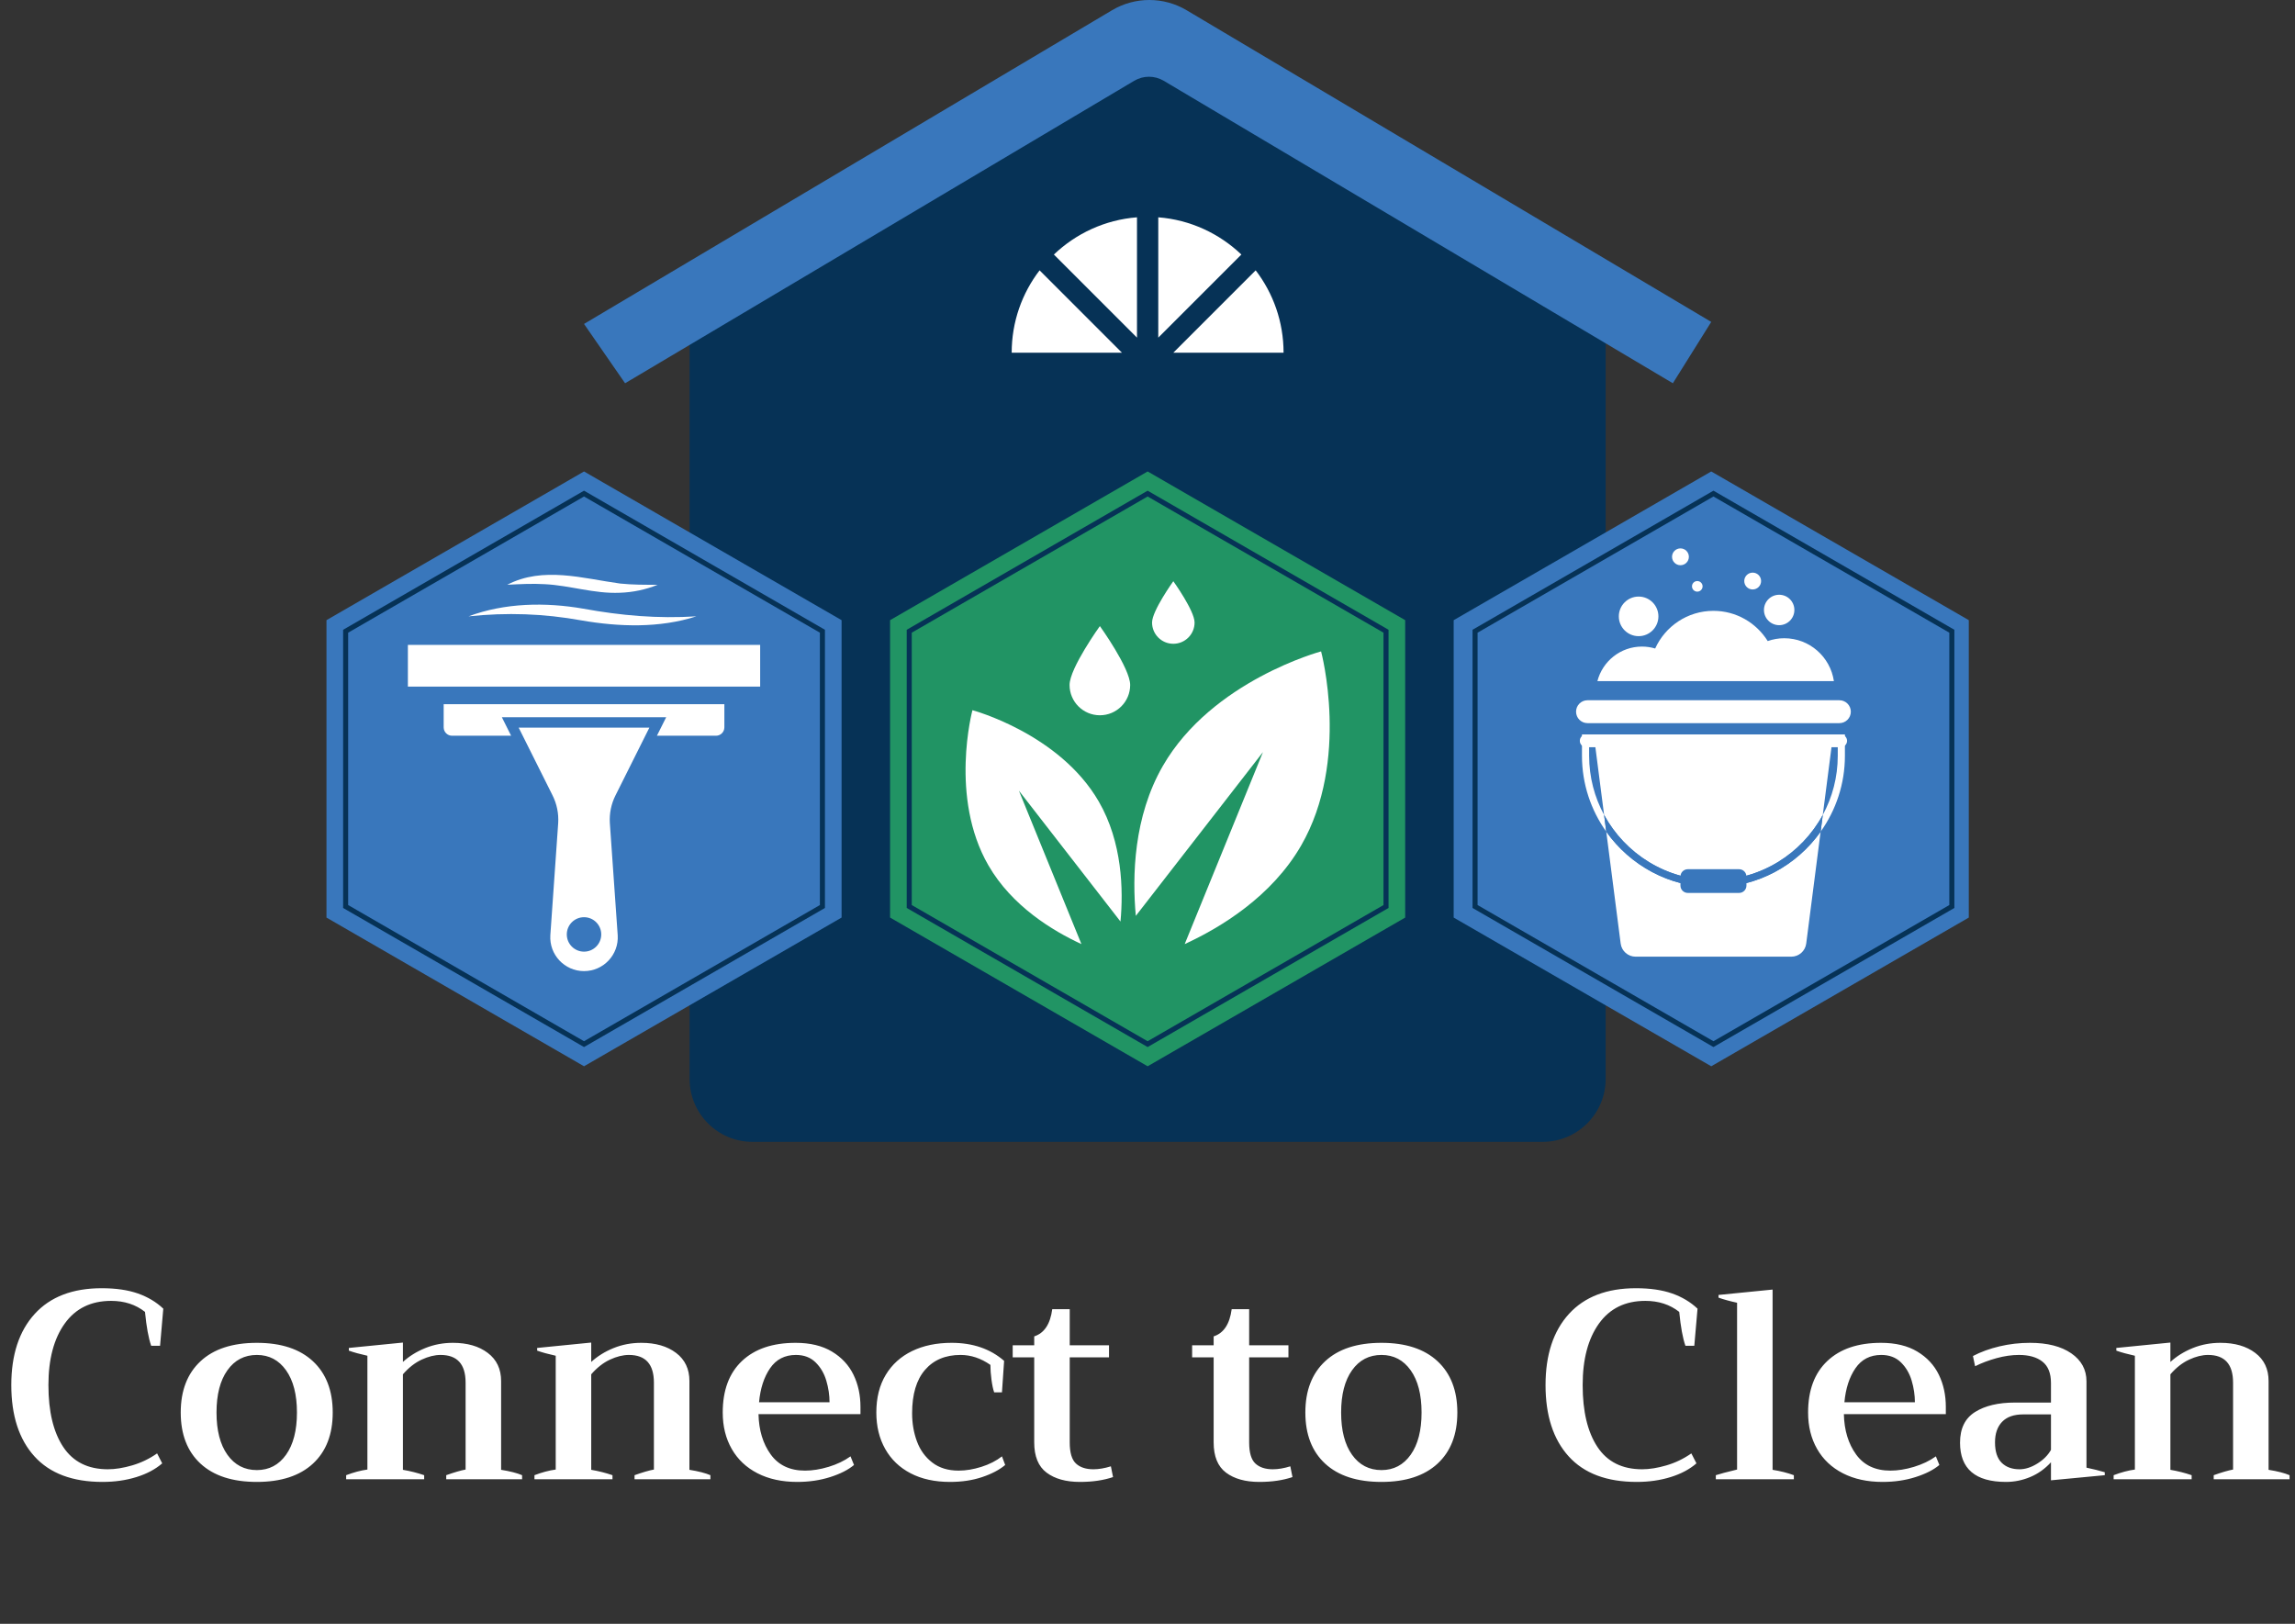
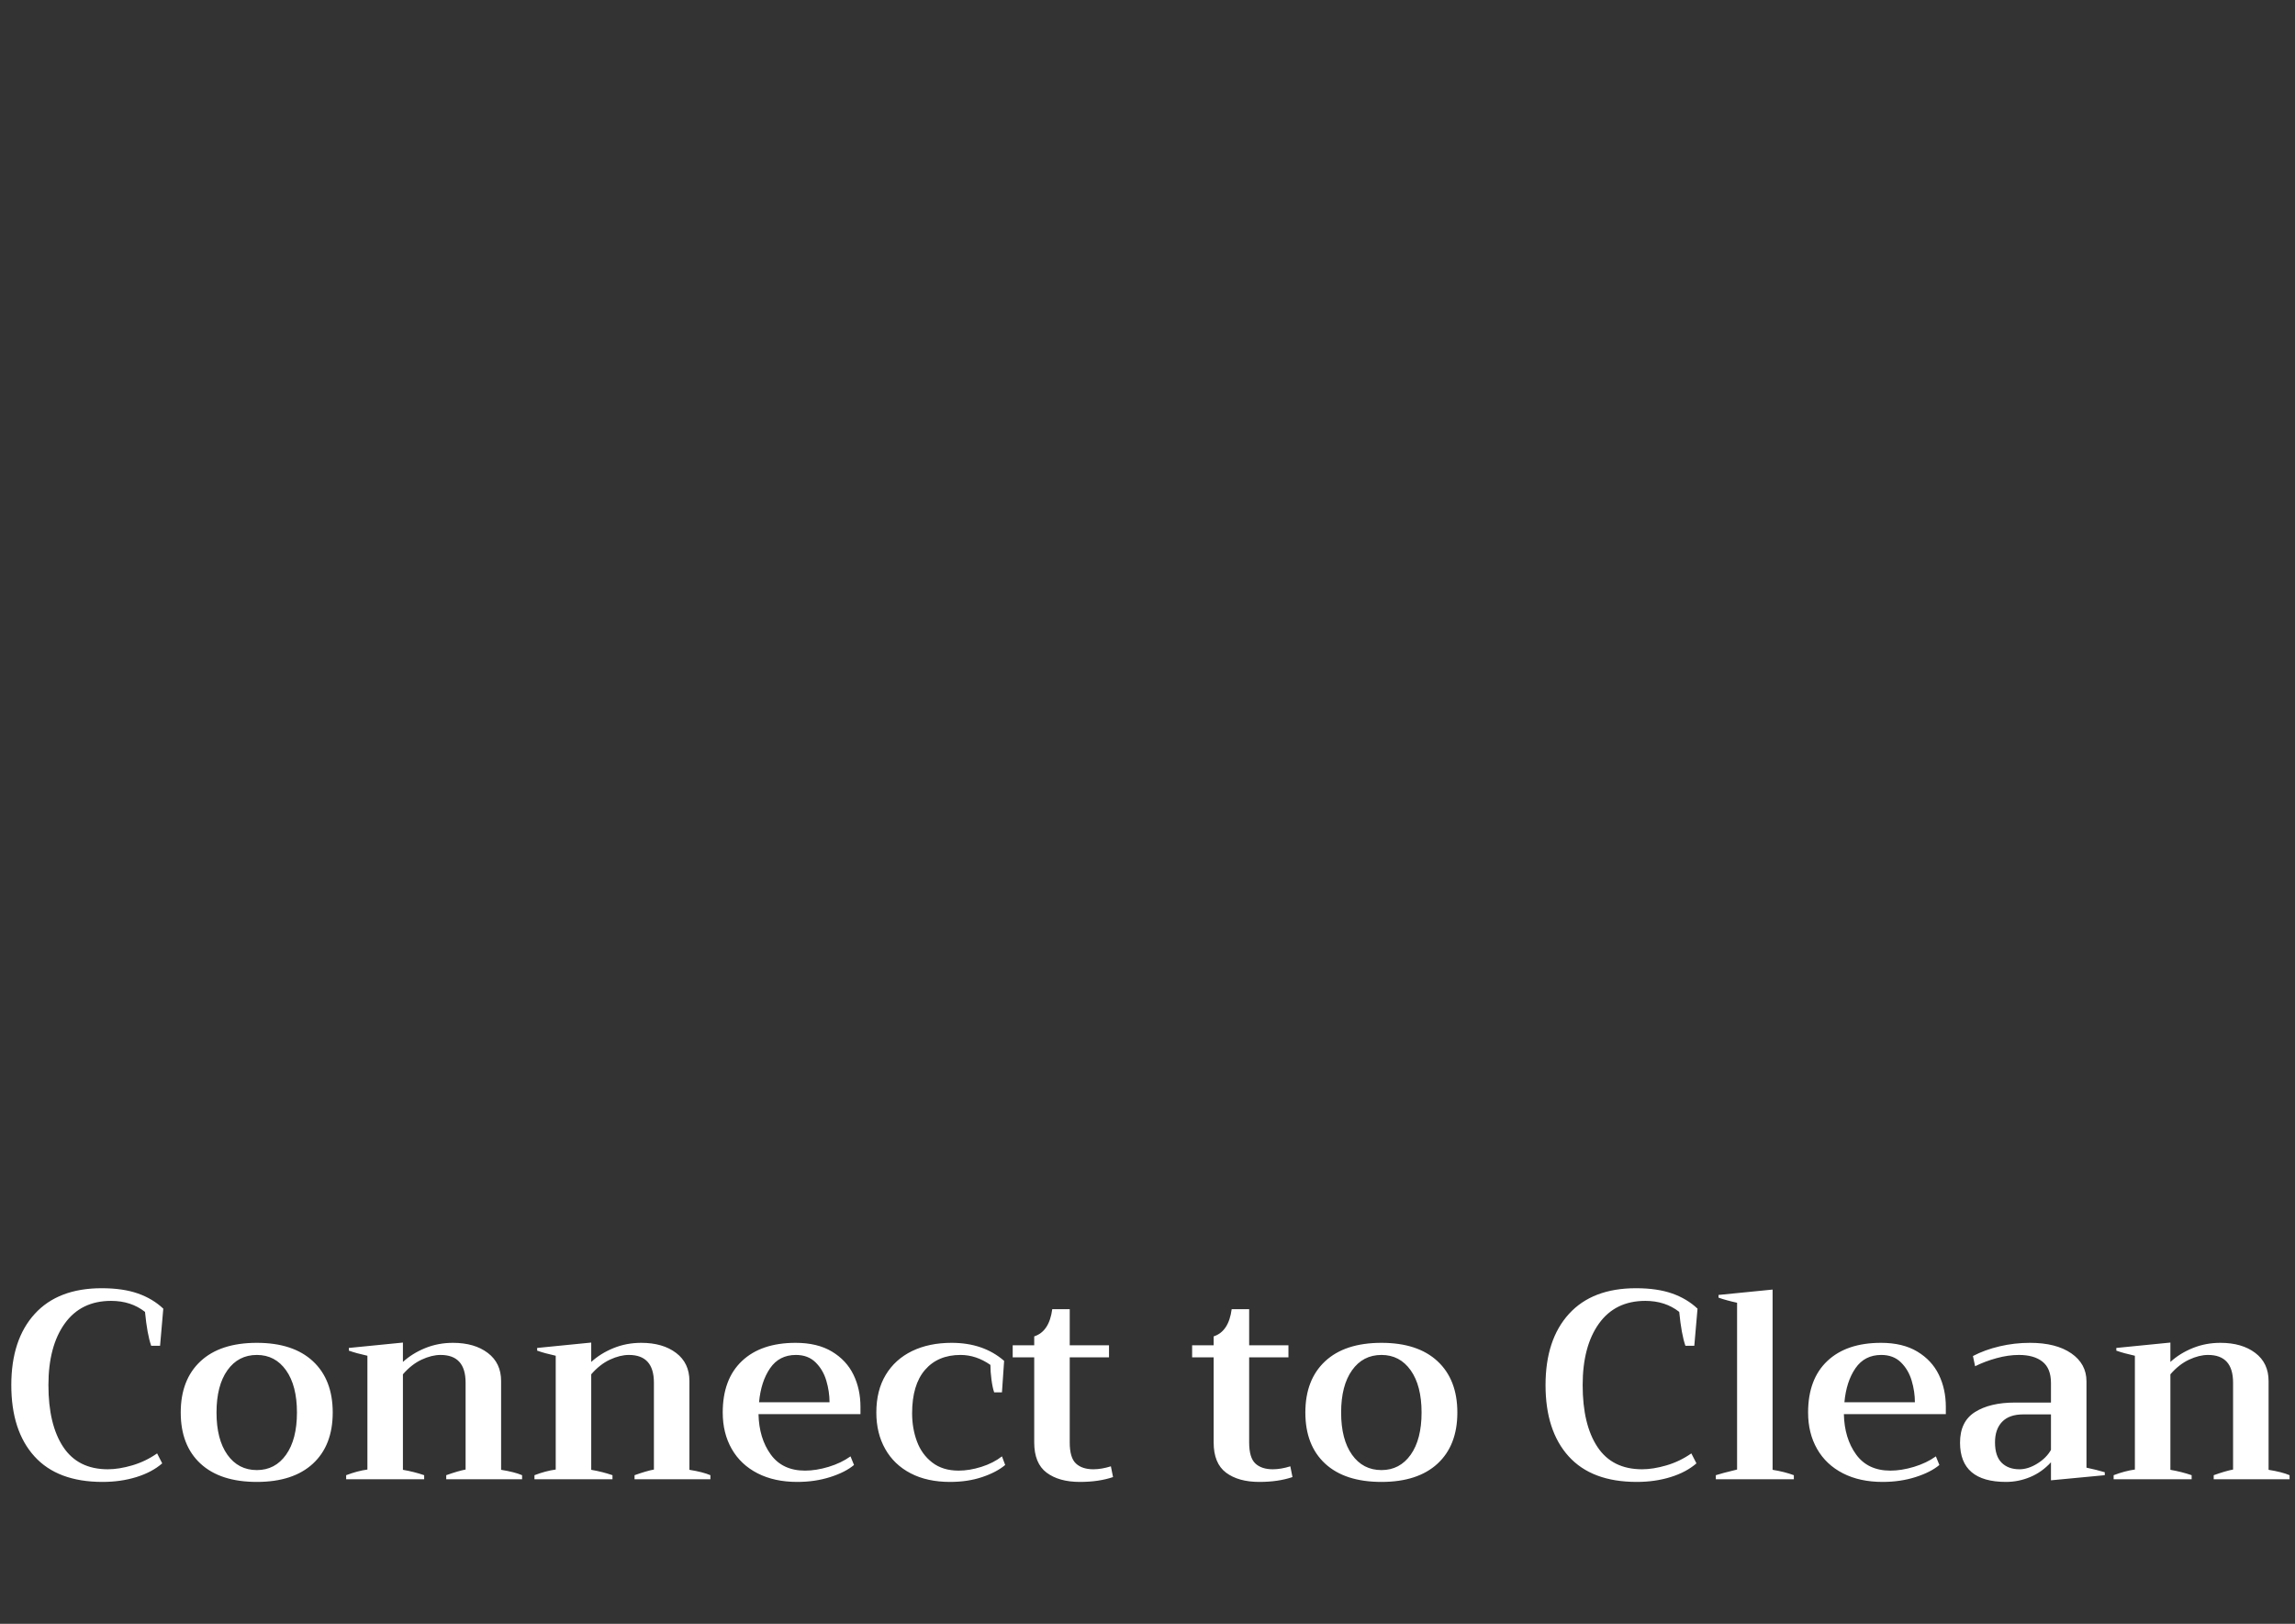
<svg xmlns="http://www.w3.org/2000/svg" viewBox="79.358 120.157 341.244 241.439">
  <rect x="79.358" y="120.157" width="341.244" height="241.439" fill="#333333" stroke="none" />
  <defs>
    <clipPath id="clippath0" transform="">
-       <path d="M 0 500 L 500 500 L 500 0 L 0 0 Z" style="fill: none; clip-rule: nonzero;" />
-     </clipPath>
+       </clipPath>
  </defs>
  <g transform="matrix(1, 0, 0, -1, 0, 500)">
    <path d="M 94.598 -159.504 Q 87.918 -159.504 84.478 -163.304 Q 81.038 -167.104 81.038 -173.904 Q 81.038 -180.664 84.518 -184.484 Q 87.998 -188.304 94.478 -188.304 Q 97.638 -188.304 99.858 -187.524 Q 102.078 -186.744 103.638 -185.264 L 103.158 -179.744 L 101.838 -179.744 Q 101.238 -181.464 100.918 -184.784 Q 98.838 -186.424 95.878 -186.424 Q 91.398 -186.424 88.978 -183.044 Q 86.558 -179.664 86.558 -173.904 Q 86.558 -168.024 88.758 -164.704 Q 90.958 -161.384 95.398 -161.384 Q 97.038 -161.384 99.018 -161.964 Q 100.998 -162.544 102.718 -163.744 L 103.478 -162.264 Q 101.958 -160.944 99.638 -160.224 Q 97.318 -159.504 94.598 -159.504 Z M 117.551 -159.504 Q 112.111 -159.504 109.171 -162.224 Q 106.231 -164.944 106.231 -169.824 Q 106.231 -174.704 109.171 -177.444 Q 112.111 -180.184 117.551 -180.184 Q 122.951 -180.184 125.891 -177.444 Q 128.831 -174.704 128.831 -169.824 Q 128.831 -164.944 125.891 -162.224 Q 122.951 -159.504 117.551 -159.504 Z M 117.551 -161.264 Q 120.271 -161.264 121.891 -163.544 Q 123.511 -165.824 123.511 -169.824 Q 123.511 -173.824 121.891 -176.104 Q 120.271 -178.384 117.551 -178.384 Q 114.791 -178.384 113.171 -176.104 Q 111.551 -173.824 111.551 -169.824 Q 111.551 -165.824 113.171 -163.544 Q 114.791 -161.264 117.551 -161.264 Z M 153.868 -161.304 Q 155.868 -160.984 156.988 -160.504 L 156.988 -159.904 L 145.708 -159.904 L 145.708 -160.504 Q 147.508 -161.144 148.588 -161.344 L 148.588 -174.264 Q 148.588 -178.384 144.868 -178.384 Q 143.548 -178.384 142.048 -177.684 Q 140.548 -176.984 139.268 -175.504 L 139.268 -161.304 Q 140.908 -161.024 142.428 -160.504 L 142.428 -159.904 L 130.828 -159.904 L 130.828 -160.504 Q 132.508 -161.144 133.988 -161.344 L 133.988 -178.264 Q 132.348 -178.624 131.228 -179.024 L 131.228 -179.424 L 139.268 -180.224 L 139.268 -177.344 Q 140.668 -178.624 142.588 -179.404 Q 144.508 -180.184 146.708 -180.184 Q 149.908 -180.184 151.888 -178.684 Q 153.868 -177.184 153.868 -174.504 L 153.868 -161.304 Z M 181.868 -161.304 Q 183.868 -160.984 184.988 -160.504 L 184.988 -159.904 L 173.708 -159.904 L 173.708 -160.504 Q 175.508 -161.144 176.588 -161.344 L 176.588 -174.264 Q 176.588 -178.384 172.868 -178.384 Q 171.548 -178.384 170.048 -177.684 Q 168.548 -176.984 167.268 -175.504 L 167.268 -161.304 Q 168.908 -161.024 170.428 -160.504 L 170.428 -159.904 L 158.828 -159.904 L 158.828 -160.504 Q 160.508 -161.144 161.988 -161.344 L 161.988 -178.264 Q 160.348 -178.624 159.228 -179.024 L 159.228 -179.424 L 167.268 -180.224 L 167.268 -177.344 Q 168.668 -178.624 170.588 -179.404 Q 172.508 -180.184 174.708 -180.184 Q 177.908 -180.184 179.888 -178.684 Q 181.868 -177.184 181.868 -174.504 L 181.868 -161.304 Z M 207.301 -169.584 L 192.141 -169.584 Q 192.221 -165.984 193.961 -163.584 Q 195.701 -161.184 199.061 -161.184 Q 200.701 -161.184 202.561 -161.744 Q 204.421 -162.304 205.821 -163.304 L 206.341 -162.024 Q 205.061 -160.944 202.801 -160.224 Q 200.541 -159.504 197.901 -159.504 Q 194.501 -159.504 192.001 -160.784 Q 189.501 -162.064 188.161 -164.404 Q 186.821 -166.744 186.821 -169.824 Q 186.821 -174.784 189.681 -177.484 Q 192.541 -180.184 197.661 -180.184 Q 200.901 -180.184 203.061 -178.884 Q 205.221 -177.584 206.261 -175.444 Q 207.301 -173.304 207.301 -170.664 Z M 202.701 -171.344 Q 202.701 -172.944 202.221 -174.564 Q 201.741 -176.184 200.621 -177.284 Q 199.501 -178.384 197.701 -178.384 Q 195.221 -178.384 193.861 -176.404 Q 192.501 -174.424 192.221 -171.344 Z M 220.62 -159.504 Q 217.22 -159.504 214.76 -160.784 Q 212.3 -162.064 210.98 -164.404 Q 209.66 -166.744 209.66 -169.824 Q 209.66 -173.104 211.06 -175.424 Q 212.46 -177.744 214.98 -178.964 Q 217.5 -180.184 220.86 -180.184 Q 225.58 -180.184 228.66 -177.504 L 228.34 -172.824 L 227.18 -172.824 Q 226.94 -173.504 226.78 -174.704 Q 226.62 -175.904 226.62 -176.904 Q 224.5 -178.384 222.18 -178.384 Q 218.82 -178.384 216.9 -176.164 Q 214.98 -173.944 214.98 -169.704 Q 214.98 -167.464 215.7 -165.524 Q 216.42 -163.584 217.98 -162.384 Q 219.54 -161.184 221.9 -161.184 Q 223.5 -161.184 225.28 -161.744 Q 227.06 -162.304 228.34 -163.304 L 228.82 -162.024 Q 227.54 -160.944 225.4 -160.224 Q 223.26 -159.504 220.62 -159.504 Z M 244.856 -160.224 Q 242.736 -159.504 239.936 -159.504 Q 236.816 -159.504 234.976 -160.884 Q 233.136 -162.264 233.136 -165.384 L 233.136 -178.024 L 229.936 -178.024 L 229.936 -179.824 L 233.136 -179.824 L 233.136 -181.144 Q 235.376 -181.864 235.816 -185.184 L 238.416 -185.184 L 238.416 -179.824 L 244.256 -179.824 L 244.256 -178.024 L 238.416 -178.024 L 238.416 -165.384 Q 238.416 -163.104 239.336 -162.244 Q 240.256 -161.384 241.936 -161.384 Q 243.136 -161.384 244.536 -161.824 Z M 271.536 -160.224 Q 269.416 -159.504 266.616 -159.504 Q 263.496 -159.504 261.656 -160.884 Q 259.816 -162.264 259.816 -165.384 L 259.816 -178.024 L 256.616 -178.024 L 256.616 -179.824 L 259.816 -179.824 L 259.816 -181.144 Q 262.056 -181.864 262.496 -185.184 L 265.096 -185.184 L 265.096 -179.824 L 270.936 -179.824 L 270.936 -178.024 L 265.096 -178.024 L 265.096 -165.384 Q 265.096 -163.104 266.016 -162.244 Q 266.936 -161.384 268.616 -161.384 Q 269.816 -161.384 271.216 -161.824 Z M 284.771 -159.504 Q 279.331 -159.504 276.391 -162.224 Q 273.451 -164.944 273.451 -169.824 Q 273.451 -174.704 276.391 -177.444 Q 279.331 -180.184 284.771 -180.184 Q 290.171 -180.184 293.111 -177.444 Q 296.051 -174.704 296.051 -169.824 Q 296.051 -164.944 293.111 -162.224 Q 290.171 -159.504 284.771 -159.504 Z M 284.771 -161.264 Q 287.491 -161.264 289.111 -163.544 Q 290.731 -165.824 290.731 -169.824 Q 290.731 -173.824 289.111 -176.104 Q 287.491 -178.384 284.771 -178.384 Q 282.011 -178.384 280.391 -176.104 Q 278.771 -173.824 278.771 -169.824 Q 278.771 -165.824 280.391 -163.544 Q 282.011 -161.264 284.771 -161.264 Z M 322.724 -159.504 Q 316.044 -159.504 312.604 -163.304 Q 309.164 -167.104 309.164 -173.904 Q 309.164 -180.664 312.644 -184.484 Q 316.124 -188.304 322.604 -188.304 Q 325.764 -188.304 327.984 -187.524 Q 330.204 -186.744 331.764 -185.264 L 331.284 -179.744 L 329.964 -179.744 Q 329.364 -181.464 329.044 -184.784 Q 326.964 -186.424 324.004 -186.424 Q 319.524 -186.424 317.104 -183.044 Q 314.684 -179.664 314.684 -173.904 Q 314.684 -168.024 316.884 -164.704 Q 319.084 -161.384 323.524 -161.384 Q 325.164 -161.384 327.144 -161.964 Q 329.124 -162.544 330.844 -163.744 L 331.604 -162.264 Q 330.084 -160.944 327.764 -160.224 Q 325.444 -159.504 322.724 -159.504 Z M 334.485 -160.504 Q 335.325 -160.784 337.645 -161.344 L 337.645 -186.144 Q 336.005 -186.504 334.885 -186.904 L 334.885 -187.304 L 342.925 -188.104 L 342.925 -161.304 Q 344.685 -161.024 346.085 -160.504 L 346.085 -159.904 L 334.485 -159.904 Z M 368.684 -169.584 L 353.524 -169.584 Q 353.604 -165.984 355.344 -163.584 Q 357.084 -161.184 360.444 -161.184 Q 362.084 -161.184 363.944 -161.744 Q 365.804 -162.304 367.204 -163.304 L 367.724 -162.024 Q 366.444 -160.944 364.184 -160.224 Q 361.924 -159.504 359.284 -159.504 Q 355.884 -159.504 353.384 -160.784 Q 350.884 -162.064 349.544 -164.404 Q 348.204 -166.744 348.204 -169.824 Q 348.204 -174.784 351.064 -177.484 Q 353.924 -180.184 359.044 -180.184 Q 362.284 -180.184 364.444 -178.884 Q 366.604 -177.584 367.644 -175.444 Q 368.684 -173.304 368.684 -170.664 Z M 364.084 -171.344 Q 364.084 -172.944 363.604 -174.564 Q 363.124 -176.184 362.004 -177.284 Q 360.884 -178.384 359.084 -178.384 Q 356.604 -178.384 355.244 -176.404 Q 353.884 -174.424 353.604 -171.344 Z M 377.636 -159.504 Q 370.796 -159.504 370.796 -165.344 Q 370.796 -168.504 373.036 -169.904 Q 375.276 -171.304 378.956 -171.304 L 384.316 -171.304 L 384.316 -174.224 Q 384.316 -176.384 383.056 -177.384 Q 381.796 -178.384 379.556 -178.384 Q 377.956 -178.384 376.216 -177.904 Q 374.476 -177.424 373.036 -176.704 L 372.716 -178.224 Q 374.476 -179.144 376.676 -179.664 Q 378.876 -180.184 381.196 -180.184 Q 385.076 -180.184 387.336 -178.624 Q 389.596 -177.064 389.596 -174.464 L 389.596 -161.624 Q 391.116 -161.304 392.316 -160.944 L 392.316 -160.504 L 384.316 -159.744 L 384.316 -162.424 Q 382.956 -160.944 381.216 -160.224 Q 379.476 -159.504 377.636 -159.504 Z M 379.636 -161.384 Q 380.916 -161.384 382.276 -162.224 Q 383.636 -163.064 384.316 -164.264 L 384.316 -169.544 L 380.196 -169.544 Q 378.116 -169.544 377.056 -168.444 Q 375.996 -167.344 375.996 -165.384 Q 375.996 -163.344 376.976 -162.364 Q 377.956 -161.384 379.636 -161.384 Z M 416.674 -161.304 Q 418.674 -160.984 419.794 -160.504 L 419.794 -159.904 L 408.514 -159.904 L 408.514 -160.504 Q 410.314 -161.144 411.394 -161.344 L 411.394 -174.264 Q 411.394 -178.384 407.674 -178.384 Q 406.354 -178.384 404.854 -177.684 Q 403.354 -176.984 402.074 -175.504 L 402.074 -161.304 Q 403.714 -161.024 405.234 -160.504 L 405.234 -159.904 L 393.634 -159.904 L 393.634 -160.504 Q 395.314 -161.144 396.794 -161.344 L 396.794 -178.264 Q 395.154 -178.624 394.034 -179.024 L 394.034 -179.424 L 402.074 -180.224 L 402.074 -177.344 Q 403.474 -178.624 405.394 -179.404 Q 407.314 -180.184 409.514 -180.184 Q 412.714 -180.184 414.694 -178.684 Q 416.674 -177.184 416.674 -174.504 L 416.674 -161.304 Z" transform="matrix(1, 0, 0, -1, 0, 0)" style="fill: rgb(255, 255, 255);" />
  </g>
  <g style="clip-path: url('#clippath0');" transform="matrix(1, 0, 0, -1, 0, 500)">
    <g transform="translate(308.731 210.067)">
      <path d="M 0 0 L -117.477 0 C -122.646 0 -126.837 4.19 -126.837 9.359 L -126.837 122.398 L -58.732 161.942 L 9.374 122.398 L 9.374 9.374 C 9.374 4.197 5.177 0 0 0" style="fill: rgb(6, 50, 86); fill-opacity: 1;" />
    </g>
  </g>
  <g style="clip-path: url('#clippath0');" transform="matrix(1, 0, 0, -1, 0, 500)">
    <g transform="translate(244.704 378.319)">
      <path d="M 0 0 L -78.508 -46.64 L -72.401 -55.46 L 3.3 -10.487 C 4.653 -9.684 6.336 -9.684 7.689 -10.487 L 83.391 -55.46 L 89.098 -46.339 L 11.096 0 C 7.676 2.032 3.42 2.032 0 0" style="fill: rgb(57, 119, 188); fill-opacity: 1;" />
    </g>
  </g>
  <g style="clip-path: url('#clippath0');" transform="matrix(1, 0, 0, -1, 0, 500)">
    <g transform="translate(248.417 329.641)">
      <path d="M 0 0 L 0 17.891 C -4.782 17.519 -9.085 15.474 -12.357 12.356 Z" style="fill: rgb(255, 255, 255); fill-opacity: 1;" />
    </g>
  </g>
  <g style="clip-path: url('#clippath0');" transform="matrix(1, 0, 0, -1, 0, 500)">
    <g transform="translate(229.786 327.399)">
      <path d="M 0 0 L 16.396 0 L 4.147 12.249 C 1.548 8.853 0 4.61 0 0" style="fill: rgb(255, 255, 255); fill-opacity: 1;" />
    </g>
  </g>
  <g style="clip-path: url('#clippath0');" transform="matrix(1, 0, 0, -1, 0, 500)">
    <g transform="translate(251.582 347.532)">
      <path d="M 0 0 L 0 -17.892 L 12.357 -5.535 C 9.086 -2.417 4.783 -0.372 0 0" style="fill: rgb(255, 255, 255); fill-opacity: 1;" />
    </g>
  </g>
  <g style="clip-path: url('#clippath0');" transform="matrix(1, 0, 0, -1, 0, 500)">
    <g transform="translate(266.066 339.647)">
      <path d="M 0 0 L -12.248 -12.248 L 4.146 -12.248 C 4.146 -7.639 2.599 -3.396 0 0" style="fill: rgb(255, 255, 255); fill-opacity: 1;" />
    </g>
  </g>
  <g style="clip-path: url('#clippath0');" transform="matrix(1, 0, 0, -1, 0, 500)">
    <g transform="translate(211.704 287.634)">
      <path d="M 0 0 L 0 -44.22 L 38.296 -66.33 L 76.591 -44.22 L 76.591 0 L 38.296 22.11 Z" style="fill-opacity: 1; fill: rgb(33, 148, 100);" />
    </g>
  </g>
  <g style="clip-path: url('#clippath0');" transform="matrix(1, 0, 0, -1, 0, 500)">
    <g transform="translate(223.95 274.248)">
      <path d="M 0 0 C 0 0 -3.472 -12.946 2.372 -23.068 C 5.872 -29.13 11.918 -32.803 16.206 -34.776 L 6.908 -11.966 L 22.014 -31.423 C 22.449 -26.723 22.291 -19.651 18.791 -13.589 C 12.947 -3.466 0 0 0 0" style="fill: rgb(255, 255, 255); fill-opacity: 1;" />
    </g>
  </g>
  <g style="clip-path: url('#clippath0');" transform="matrix(1, 0, 0, -1, 0, 500)">
    <g transform="translate(275.792 282.991)">
      <path d="M 0 0 C 0 0 -16.203 -4.338 -23.516 -17.006 C -27.896 -24.592 -28.094 -33.441 -27.549 -39.324 L -8.646 -14.975 L -20.281 -43.52 C -14.914 -41.051 -7.349 -36.455 -2.969 -28.868 C 4.345 -16.201 0 0 0 0" style="fill: rgb(255, 255, 255); fill-opacity: 1;" />
    </g>
  </g>
  <g style="clip-path: url('#clippath0');" transform="matrix(1, 0, 0, -1, 0, 500)">
    <g transform="translate(242.898 273.493)">
      <path d="M 0 0 C 2.489 0 4.506 2.017 4.506 4.506 C 4.506 6.995 0 13.26 0 13.26 C 0 13.26 -4.506 6.995 -4.506 4.506 C -4.506 2.017 -2.489 0 0 0" style="fill: rgb(255, 255, 255); fill-opacity: 1;" />
    </g>
  </g>
  <g style="clip-path: url('#clippath0');" transform="matrix(1, 0, 0, -1, 0, 500)">
    <g transform="translate(253.819 284.123)">
      <path d="M 0 0 C 1.746 0 3.161 1.415 3.161 3.161 C 3.161 4.906 0 9.302 0 9.302 C 0 9.302 -3.161 4.906 -3.161 3.161 C -3.161 1.415 -1.746 0 0 0" style="fill: rgb(255, 255, 255); fill-opacity: 1;" />
    </g>
  </g>
  <g style="clip-path: url('#clippath0');" transform="matrix(1, 0, 0, -1, 0, 500)">
    <g transform="translate(127.901 287.634)">
      <path d="M 0 0 L 0 -44.22 L 38.295 -66.33 L 76.591 -44.22 L 76.591 0 L 38.295 22.11 Z" style="fill: rgb(57, 119, 188); fill-opacity: 1;" />
    </g>
  </g>
  <g style="clip-path: url('#clippath0');" transform="matrix(1, 0, 0, -1, 0, 500)">
    <g transform="">
      <path d="M 140.007 277.755 L 192.386 277.755 L 192.386 283.957 L 140.007 283.957 Z" style="fill: rgb(255, 255, 255); fill-opacity: 1;" />
    </g>
    <g transform="translate(166.196 238.347)">
      <path d="M 0 0 C -1.414 0 -2.561 1.146 -2.561 2.561 C -2.561 3.975 -1.414 5.122 0 5.122 C 1.414 5.122 2.561 3.975 2.561 2.561 C 2.561 1.146 1.414 0 0 0 M 0 33.308 L -9.717 33.308 L -9.716 33.308 L -9.717 33.308 L -9.114 32.103 L -4.676 23.227 C -4.04 21.955 -3.751 20.537 -3.84 19.117 L -5.009 2.437 C -5.188 -0.452 -2.894 -2.893 0 -2.893 C 2.894 -2.893 5.188 -0.452 5.009 2.437 L 3.84 19.117 C 3.752 20.537 4.04 21.955 4.676 23.227 L 9.114 32.103 L 9.717 33.308 L 9.717 33.308 Z" style="fill: rgb(255, 255, 255); fill-opacity: 1;" />
    </g>
    <g transform="translate(145.328 271.698)">
-       <path d="M 0 0 C 0 -0.689 0.559 -1.248 1.248 -1.248 L 10.028 -1.248 L 9.771 -0.734 L 8.654 1.5 L 11.151 1.5 L 20.868 1.5 L 30.585 1.5 L 33.083 1.5 L 31.965 -0.734 L 31.708 -1.248 L 40.488 -1.248 C 41.177 -1.248 41.736 -0.689 41.736 0 L 41.736 3.445 L 0 3.445 Z" style="fill: rgb(255, 255, 255); fill-opacity: 1;" />
-     </g>
+       </g>
    <g transform="translate(149.025 288.203)">
      <path d="M 0 0 C 5.397 2.015 11.444 2.115 17.062 1.139 C 22.689 0.109 28.151 -0.363 33.878 0 C 28.403 -1.773 22.386 -1.571 16.793 -0.605 C 11.175 0.414 5.694 0.596 0 0" style="fill: rgb(255, 255, 255); fill-opacity: 1;" />
    </g>
    <g transform="translate(154.779 292.898)">
      <path d="M 0 0 C 5.352 2.771 11.241 0.935 16.787 0.18 C 18.605 -0.009 20.452 -0.009 22.37 0 C 20.601 -0.724 18.686 -1.124 16.744 -1.19 C 12.93 -1.355 9.313 -0.096 5.581 0.086 C 3.761 0.196 1.917 0.099 0 0" style="fill: rgb(255, 255, 255); fill-opacity: 1;" />
    </g>
    <g transform="translate(295.507 287.634)">
      <path d="M 0 0 L 0 -44.22 L 38.296 -66.33 L 76.591 -44.22 L 76.591 0 L 38.296 22.11 Z" style="fill: rgb(57, 119, 188); fill-opacity: 1;" />
    </g>
    <g transform="translate(352.856 275.728)">
-       <path d="M 0 0 L -37.451 0 C -38.391 0 -39.153 -0.762 -39.153 -1.702 C -39.153 -2.643 -38.391 -3.405 -37.451 -3.405 L 0 -3.405 C 0.94 -3.405 1.702 -2.643 1.702 -1.702 C 1.702 -0.762 0.94 0 0 0" style="fill: rgb(255, 255, 255); fill-opacity: 1;" />
-     </g>
+       </g>
    <g transform="translate(323.005 285.255)">
      <path d="M 0 0 C 1.626 0 2.943 1.318 2.943 2.943 C 2.943 4.569 1.626 5.887 0 5.887 C -1.626 5.887 -2.943 4.569 -2.943 2.943 C -2.943 1.318 -1.626 0 0 0" style="fill: rgb(255, 255, 255); fill-opacity: 1;" />
    </g>
    <g transform="translate(343.903 286.889)">
      <path d="M 0 0 C 1.249 0 2.261 1.012 2.261 2.261 C 2.261 3.51 1.249 4.522 0 4.522 C -1.249 4.522 -2.261 3.51 -2.261 2.261 C -2.261 1.012 -1.249 0 0 0" style="fill: rgb(255, 255, 255); fill-opacity: 1;" />
    </g>
    <g transform="translate(339.964 292.199)">
      <path d="M 0 0 C 0.691 0 1.252 0.56 1.252 1.252 C 1.252 1.943 0.691 2.503 0 2.503 C -0.691 2.503 -1.252 1.943 -1.252 1.252 C -1.252 0.56 -0.691 0 0 0" style="fill: rgb(255, 255, 255); fill-opacity: 1;" />
    </g>
    <g transform="translate(329.225 295.803)">
      <path d="M 0 0 C 0.691 0 1.252 0.56 1.252 1.252 C 1.252 1.943 0.691 2.503 0 2.503 C -0.691 2.503 -1.252 1.943 -1.252 1.252 C -1.252 0.56 -0.691 0 0 0" style="fill: rgb(255, 255, 255); fill-opacity: 1;" />
    </g>
    <g transform="translate(331.728 291.875)">
      <path d="M 0 0 C 0.435 0 0.788 0.353 0.788 0.788 C 0.788 1.223 0.435 1.575 0 1.575 C -0.435 1.575 -0.788 1.223 -0.788 0.788 C -0.788 0.353 -0.435 0 0 0" style="fill: rgb(255, 255, 255); fill-opacity: 1;" />
    </g>
    <g transform="translate(344.654 284.948)">
      <path d="M 0 0 C -0.861 0 -1.685 -0.153 -2.454 -0.421 C -4.134 2.273 -7.115 4.072 -10.524 4.072 C -14.382 4.072 -17.695 1.772 -19.188 -1.528 C -19.81 -1.343 -20.467 -1.24 -21.148 -1.24 C -24.341 -1.24 -27.015 -3.425 -27.779 -6.378 L 7.387 -6.378 C 6.855 -2.771 3.755 0 0 0" style="fill: rgb(255, 255, 255); fill-opacity: 1;" />
    </g>
    <g transform="translate(334.13 248.978)">
      <path d="M 0 0 C 7.014 0 13.127 3.927 16.258 9.698 L 17.799 21.666 L -17.799 21.666 L -16.257 9.696 C -13.125 3.926 -7.013 0 0 0" style="fill: rgb(255, 255, 255); fill-opacity: 1;" />
    </g>
    <g transform="translate(334.13 247.914)">
      <path d="M 0 0 C -6.576 0 -12.391 3.274 -15.936 8.267 L -13.794 -8.365 C -13.65 -9.479 -12.701 -10.314 -11.577 -10.314 L 11.577 -10.314 C 12.702 -10.314 13.651 -9.479 13.795 -8.365 L 15.937 8.268 C 12.392 3.274 6.576 0 0 0" style="fill: rgb(255, 255, 255); fill-opacity: 1;" />
    </g>
    <g transform="translate(353.678 270.644)">
      <path d="M 0 0 L -1.064 0 L -1.064 -3.182 C -1.064 -6.361 -1.871 -9.354 -3.29 -11.969 L -3.611 -14.462 C -1.346 -11.272 0 -7.385 0 -3.182 Z" style="fill: rgb(255, 255, 255); fill-opacity: 1;" />
    </g>
    <g transform="translate(315.646 267.462)">
      <path d="M 0 0 L 0 3.182 L -1.064 3.182 L -1.064 0 C -1.064 -4.203 0.282 -8.09 2.548 -11.281 L 2.227 -8.788 C 0.807 -6.173 0 -3.179 0 0" style="fill: rgb(255, 255, 255); fill-opacity: 1;" />
    </g>
    <g transform="translate(334.13 248.978)">
-       <path d="M 0 0 C -7.013 0 -13.125 3.926 -16.257 9.696 L -15.936 7.203 C -12.391 2.21 -6.576 -1.064 0 -1.064 C 6.576 -1.064 12.392 2.21 15.937 7.204 L 16.258 9.698 C 13.127 3.927 7.014 0 0 0" style="fill: rgb(57, 119, 188); fill-opacity: 1;" />
-     </g>
+       </g>
    <g transform="translate(353.046 268.742)">
      <path d="M 0 0 L -37.832 0 C -38.357 0 -38.783 0.426 -38.783 0.951 C -38.783 1.477 -38.357 1.902 -37.832 1.902 L 0 1.902 C 0.525 1.902 0.951 1.477 0.951 0.951 C 0.951 0.426 0.525 0 0 0" style="fill: rgb(255, 255, 255); fill-opacity: 1;" />
    </g>
    <g transform="translate(337.944 247.078)">
      <path d="M 0 0 L -7.626 0 C -8.23 0 -8.72 0.489 -8.72 1.093 L -8.72 2.433 C -8.72 3.037 -8.23 3.526 -7.626 3.526 L 0 3.526 C 0.604 3.526 1.093 3.037 1.093 2.433 L 1.093 1.093 C 1.093 0.489 0.604 0 0 0" style="fill: rgb(57, 119, 188); fill-opacity: 1;" />
    </g>
    <g transform="translate(131.126 245.276)">
      <path d="M 0 0 L 35.07 -20.248 L 70.142 0 L 70.142 40.497 L 35.07 60.745 L 0 40.497 Z M 35.07 -21.114 L -0.75 -0.433 L -0.75 40.929 L 35.07 61.611 L 70.892 40.929 L 70.892 -0.433 Z" style="fill: rgb(6, 50, 86); fill-opacity: 1;" />
    </g>
    <g transform="translate(214.928 245.276)">
      <path d="M 0 0 L 35.07 -20.248 L 70.142 0 L 70.142 40.497 L 35.07 60.745 L 0 40.497 Z M 35.07 -21.114 L -0.75 -0.433 L -0.75 40.929 L 35.07 61.611 L 70.892 40.929 L 70.892 -0.433 Z" style="fill: rgb(6, 50, 86); fill-opacity: 1;" />
    </g>
    <g transform="translate(299.059 245.276)">
-       <path d="M 0 0 L 35.071 -20.248 L 70.143 0 L 70.143 40.497 L 35.071 60.745 L 0 40.497 Z M 35.071 -21.114 L -0.75 -0.433 L -0.75 40.929 L 35.071 61.611 L 70.893 40.929 L 70.893 -0.433 Z" style="fill: rgb(6, 50, 86); fill-opacity: 1;" />
-     </g>
+       </g>
  </g>
</svg>